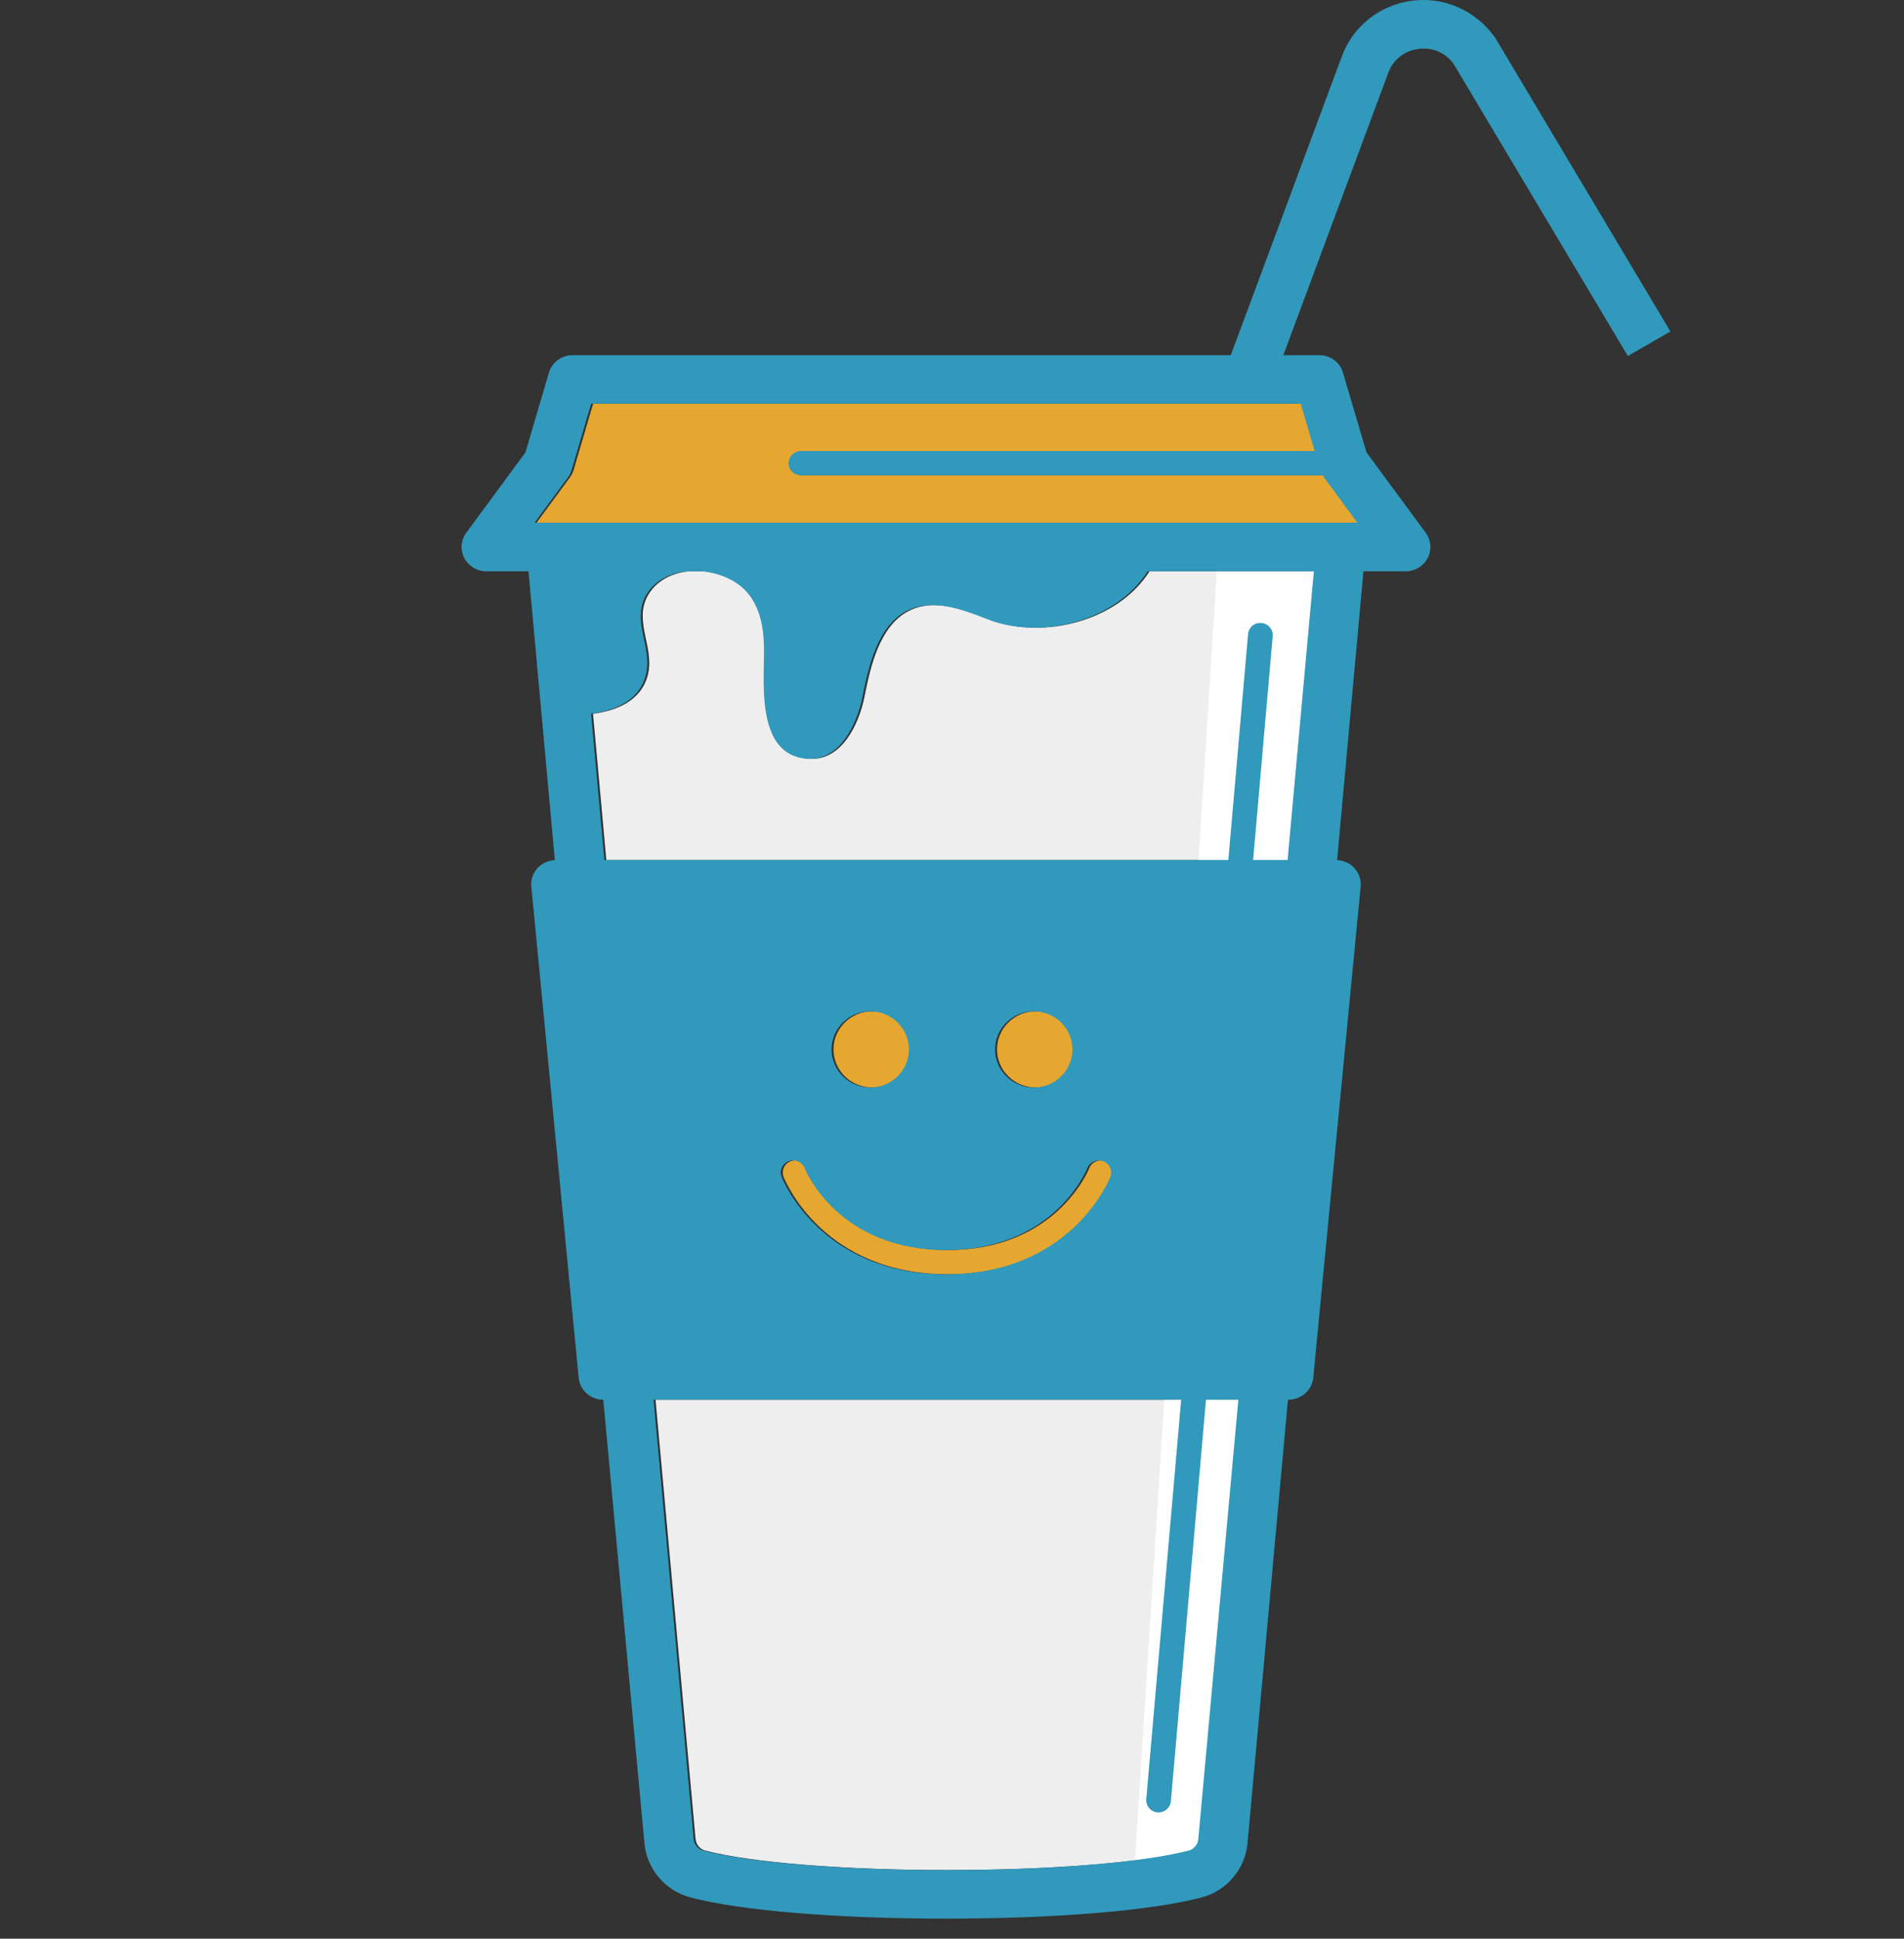
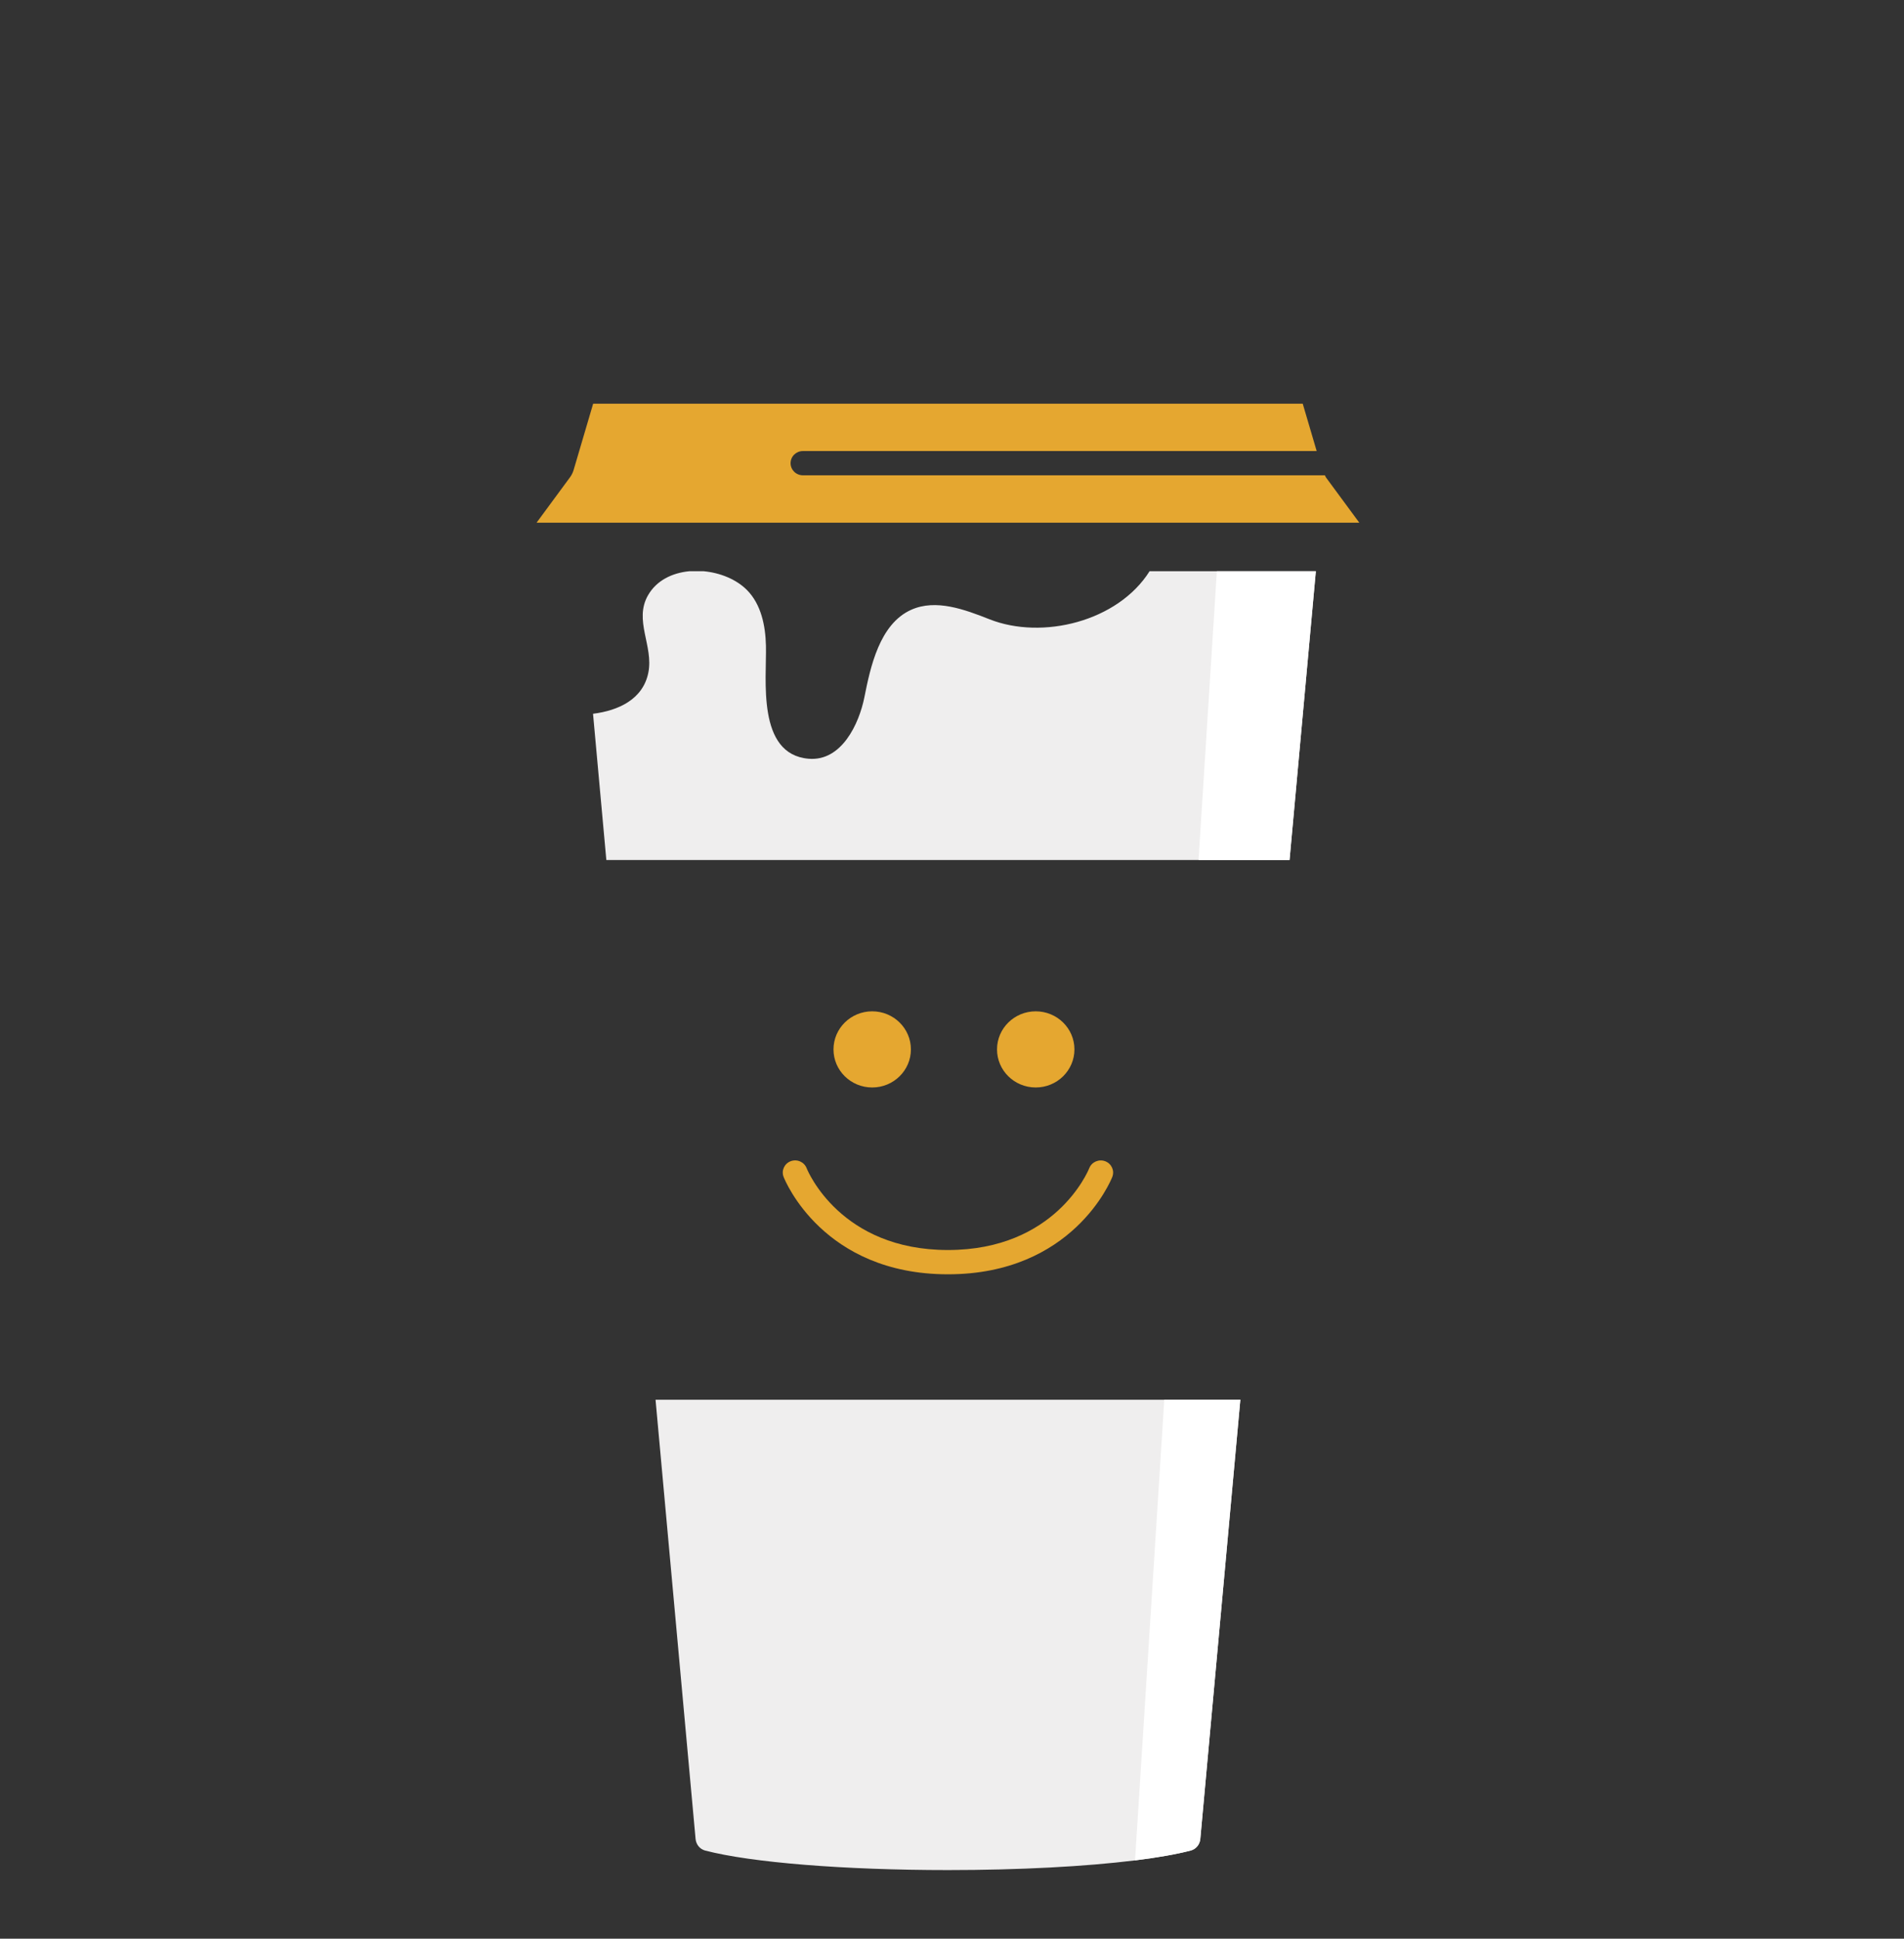
<svg xmlns="http://www.w3.org/2000/svg" version="1.1" id="Layer_1" x="0px" y="0px" width="331.039px" height="336.942px" viewBox="0 0 331.039 336.942" enable-background="new 0 0 331.039 336.942" xml:space="preserve">
  <rect x="0" y="0" width="331.039" height="336.942" fill="#333333" stroke="none" />
  <path fill="#E5A730" d="M164.813,217.252c18.639,0,24.341-13.652,24.574-14.233c0.437-1.081,1.675-1.615,2.78-1.193  c1.1,0.424,1.647,1.64,1.222,2.723c-0.273,0.692-6.919,16.924-28.576,16.924c-21.656,0-28.3-16.231-28.572-16.924  c-0.428-1.086,0.119-2.307,1.225-2.729c1.109-0.42,2.349,0.119,2.776,1.205C140.472,203.6,146.177,217.252,164.813,217.252  L164.813,217.252z" />
  <path fill="#E5A730" d="M144.915,182.386c0-3.654,3.013-6.618,6.73-6.618c3.718,0,6.73,2.964,6.73,6.618  c0,3.653-3.012,6.617-6.73,6.617C147.928,189.003,144.915,186.04,144.915,182.386L144.915,182.386z" />
  <path fill="#E5A730" d="M173.347,182.386c0-3.654,3.012-6.618,6.729-6.618c3.716,0,6.731,2.964,6.731,6.618  c0,3.653-3.016,6.617-6.731,6.617C176.359,189.003,173.347,186.04,173.347,182.386L173.347,182.386z" />
  <path fill="#EFEEEE" d="M215.653,243.277l-6.961,76.335c-0.089,0.969-0.759,1.776-1.672,2.014c-2.501,0.653-5.787,1.224-9.678,1.71  c-8.598,1.067-20.125,1.682-32.531,1.682c-18.006,0-34.18-1.3-42.215-3.392c-0.901-0.237-1.571-1.045-1.659-2.014l-6.961-76.335  H215.653z" />
  <path fill="#EFEEEE" d="M228.778,99.281l-4.57,50.188H105.421l-2.313-25.416c4.394-0.547,8.693-2.5,9.617-7.154  c0.925-4.631-2.567-9.075-0.05-13.452c1.483-2.579,4.216-3.885,7.172-4.167h2.501c2.872,0.266,5.677,1.416,7.509,3.253  c2.485,2.496,3.231,6.208,3.314,9.694c0.139,5.794-1.649,18.886,7.432,19.644c5.738,0.476,8.76-6.092,9.679-10.663  c1.045-5.24,2.623-12.76,8.15-15.229c4.294-1.914,9.258-0.066,13.63,1.661c9.146,3.602,22.294,0.398,27.811-8.361H228.778z" />
  <path fill="#FFFFFF" d="M215.653,243.277l-6.961,76.335c-0.089,0.969-0.759,1.776-1.672,2.014c-2.501,0.653-5.787,1.224-9.678,1.71  l5.086-80.059H215.653z" />
  <polygon fill="#FFFFFF" points="228.778,99.281 224.208,149.469 208.382,149.469 211.569,99.281 " />
  <path fill="#E5A730" d="M228.923,78.392H139.6c-1.187,0-2.146,0.945-2.146,2.11s0.959,2.109,2.146,2.109h90.758  c0.068,0.118,0.098,0.255,0.18,0.365l5.798,7.869H93.291l5.795-7.869c0.292-0.392,0.511-0.833,0.648-1.299l3.395-11.518h123.368  L228.923,78.392z" />
  <g id="XMLID_1_">
    <g>
-       <path fill="#3199BB" d="M259.956,6.548l30.47,51.06l-7.399,4.27l-30.36-50.88c-1.43-1.88-3.67-2.81-6.05-2.5    c-2.431,0.32-4.391,1.86-5.23,4.12l-18.26,49.11h6.25c1.91,0,3.59,1.24,4.12,3.04l4.09,13.86l10.29,13.96    c0.95,1.29,1.08,2.98,0.35,4.4c-0.739,1.41-2.21,2.3-3.829,2.3h-7.341l-4.58,50.2c1.141,0.05,2.221,0.53,2.99,1.36    c0.82,0.88,1.21,2.06,1.101,3.24l-8.24,85.37c-0.21,2.16-2.061,3.819-4.4,3.819l-7.029,77.091c-0.41,4.489-3.631,8.279-8.021,9.42    c-8.83,2.3-25.43,3.67-44.41,3.67c-18.98,0-35.58-1.37-44.41-3.681c-4.38-1.14-7.6-4.92-8.01-9.409l-7.16-77.091    c-2.22,0-4.07-1.659-4.28-3.819l-8.23-85.37c-0.12-1.18,0.28-2.36,1.09-3.24c0.78-0.83,1.86-1.31,3-1.36l-4.58-50.2h-7.35    c-1.61,0-3.09-0.89-3.82-2.3c-0.73-1.42-0.6-3.11,0.35-4.4l10.29-13.96l4.08-13.86c0.53-1.8,2.21-3.04,4.12-3.04h114.43l19.34-52    c1.93-5.19,6.58-8.86,12.149-9.6C251.036-0.592,256.515,1.738,259.956,6.548z M235.996,90.848l-5.8-7.87    c-0.08-0.11-0.11-0.25-0.181-0.37h-90.76c-1.19,0-2.15-0.94-2.15-2.1c0-1.17,0.96-2.11,2.15-2.11h89.32l-2.42-8.24h-123.37    l-3.4,11.52c-0.13,0.47-0.35,0.91-0.64,1.3l-5.8,7.87H235.996z M223.866,149.468l4.569-50.18h-28.909    c-5.521,8.76-18.66,11.96-27.811,8.35c-4.37-1.72-9.33-3.57-13.63-1.66c-5.53,2.47-7.1,9.99-8.15,15.23    c-0.92,4.58-3.94,11.14-9.68,10.67c-9.08-0.76-7.29-13.85-7.43-19.64c-0.08-3.5-0.83-7.2-3.32-9.7c-1.82-1.84-4.63-2.99-7.5-3.25    h-2.5c-2.96,0.28-5.69,1.58-7.18,4.16c-2.51,4.38,0.98,8.82,0.06,13.45c-0.93,4.66-5.23,6.61-9.62,7.15l2.31,25.42h108.49    l3.43-39.27c0.11-1.17,1.1-2.04,2.33-1.92c1.17,0.09,2.05,1.12,1.95,2.28l-3.4,38.91H223.866z M208.345,319.619l6.96-76.341h-5.63    l-6.1,69.79c-0.101,1.101-1.04,1.931-2.141,1.931c-0.06,0-0.119,0-0.189-0.01c-1.18-0.101-2.05-1.12-1.95-2.28l6.07-69.431h-91.73    l6.96,76.341c0.08,0.96,0.75,1.77,1.66,2.01c8.03,2.09,24.21,3.39,42.21,3.39c18.01,0,34.181-1.3,42.21-3.39    C207.585,321.388,208.255,320.579,208.345,319.619z M193.045,204.548c0.43-1.08-0.12-2.3-1.22-2.72    c-1.11-0.42-2.351,0.109-2.78,1.189c-0.24,0.58-5.939,14.24-24.58,14.24c-18.63,0-24.34-13.66-24.57-14.23    c-0.43-1.09-1.67-1.63-2.77-1.21c-1.11,0.431-1.66,1.65-1.23,2.73c0.27,0.69,6.92,16.93,28.57,16.93    C186.125,221.478,192.776,205.239,193.045,204.548z M186.465,182.388c0-3.649-3.02-6.62-6.729-6.62c-3.721,0-6.73,2.971-6.73,6.62    c0,3.65,3.01,6.62,6.73,6.62C183.446,189.008,186.465,186.039,186.465,182.388z M158.036,182.388c0-3.649-3.02-6.62-6.73-6.62    c-3.72,0-6.73,2.971-6.73,6.62c0,3.65,3.01,6.62,6.73,6.62C155.016,189.008,158.036,186.039,158.036,182.388z" />
-     </g>
+       </g>
    <g>
	</g>
  </g>
</svg>